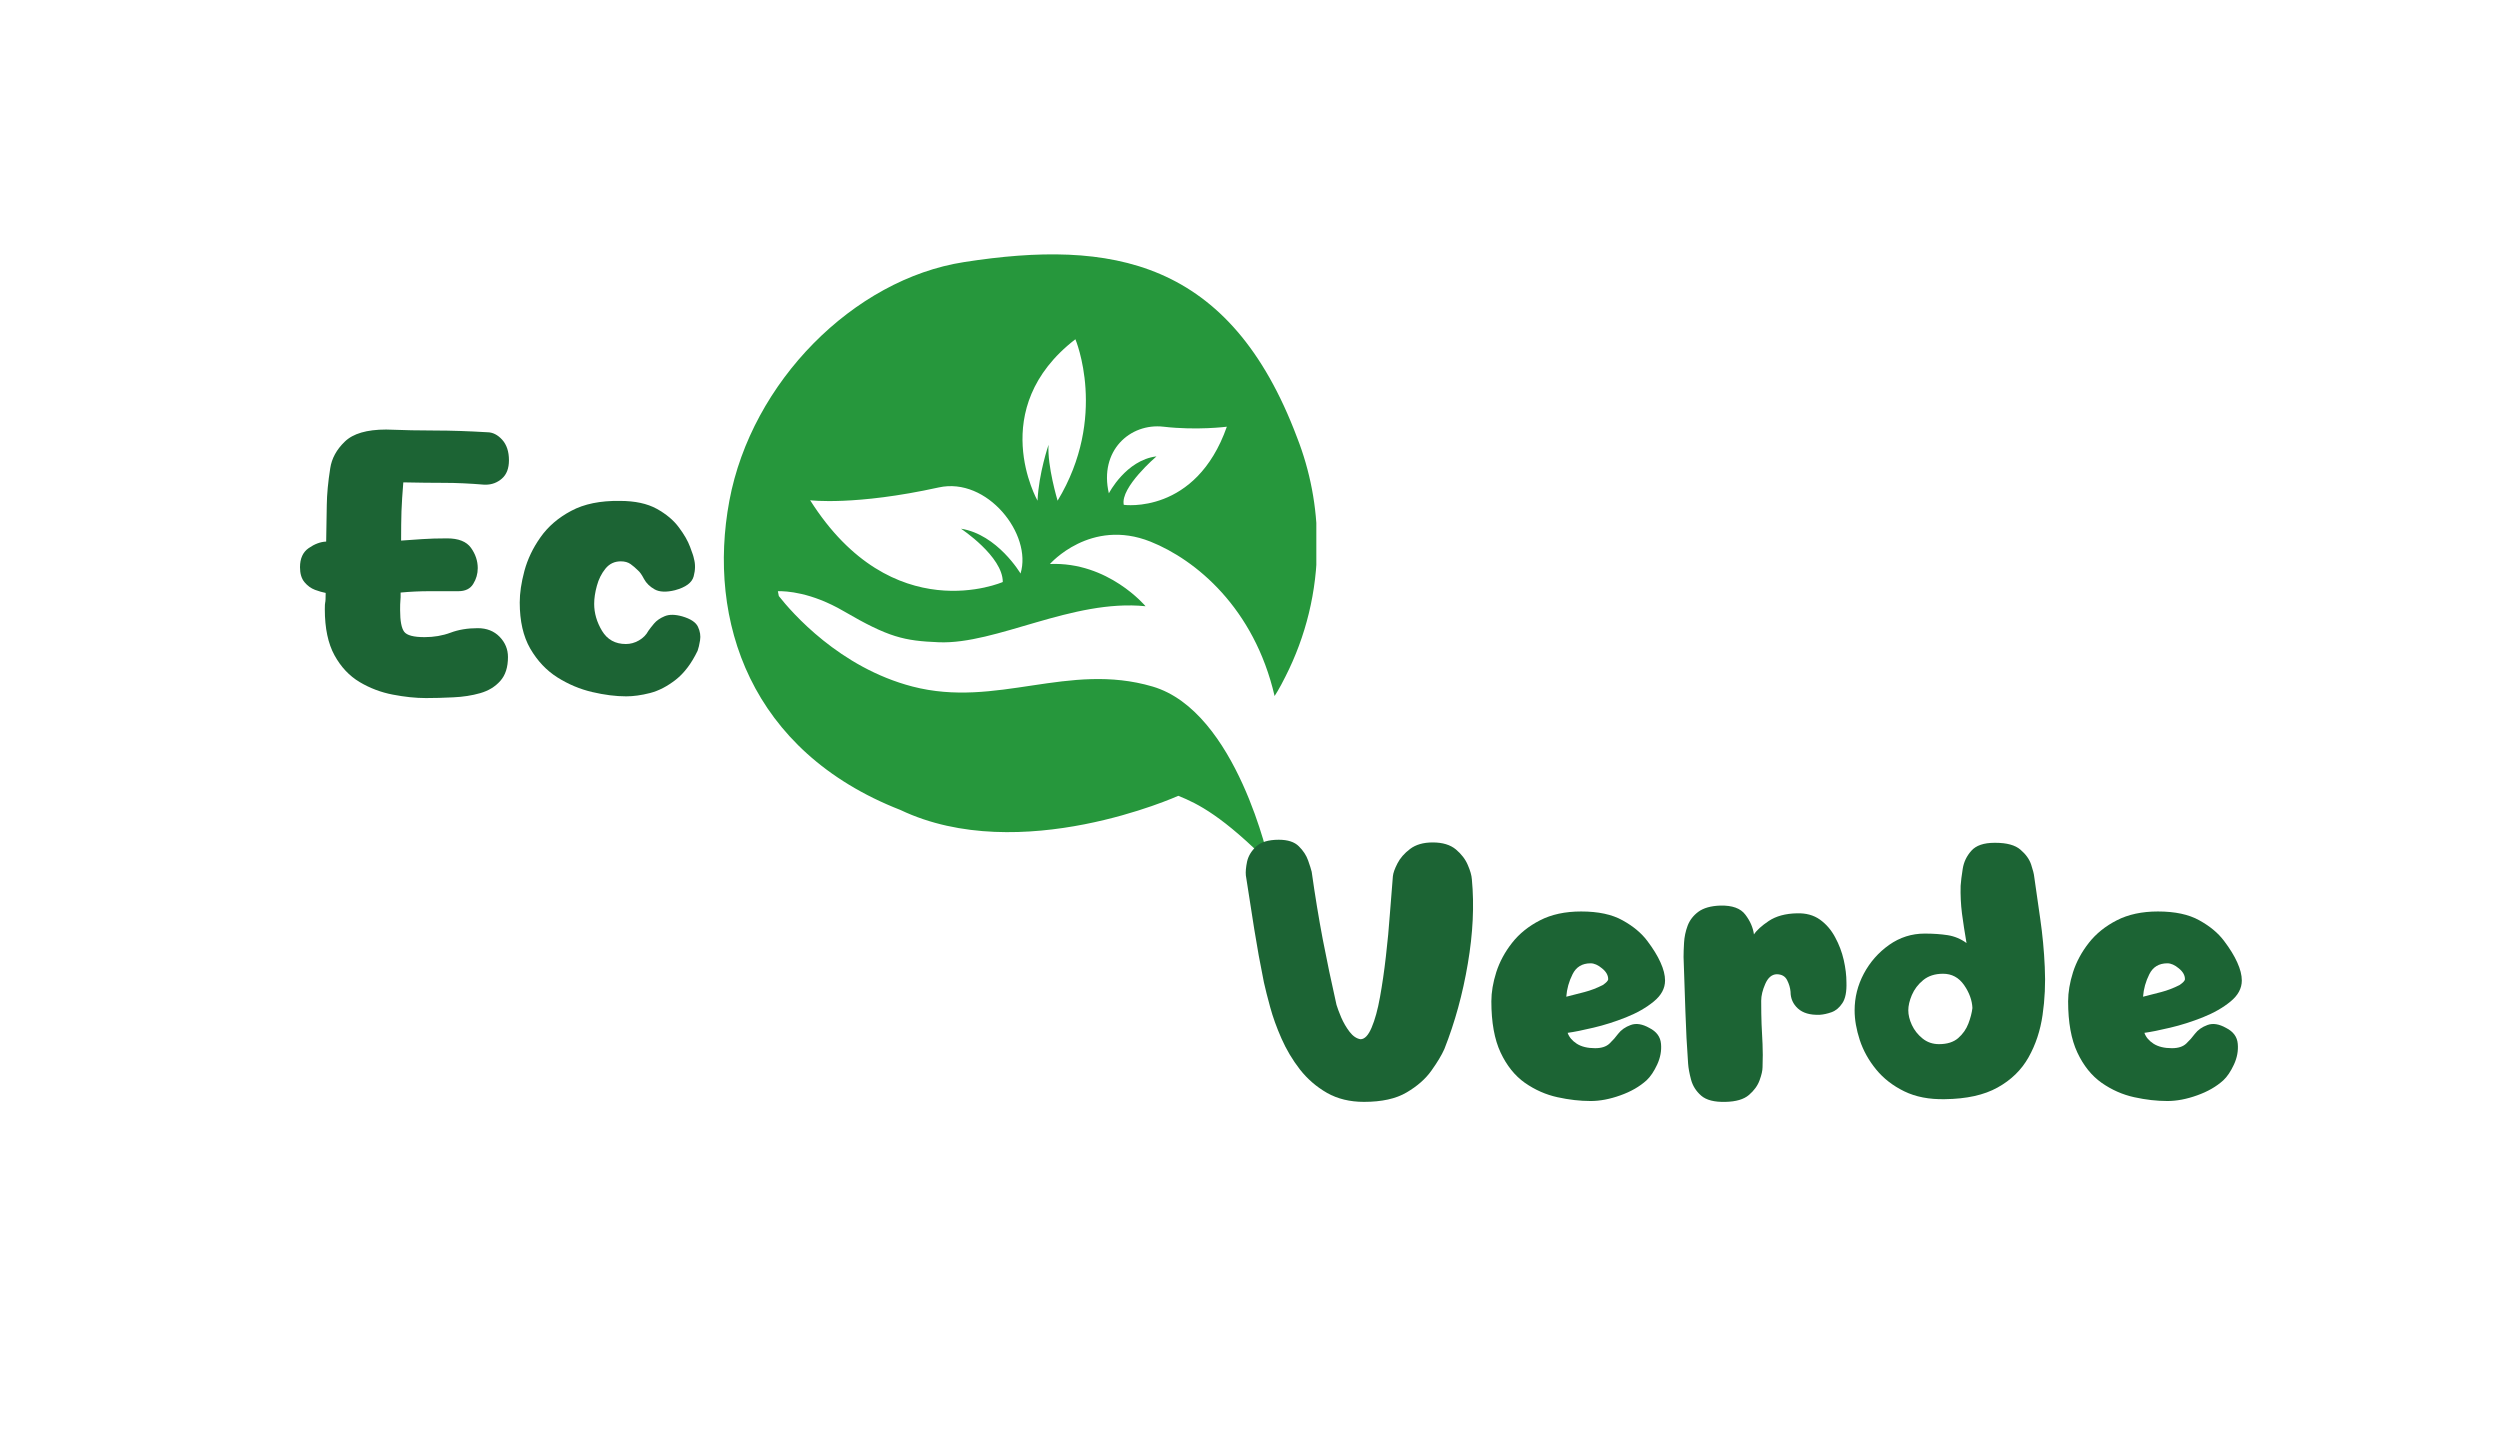
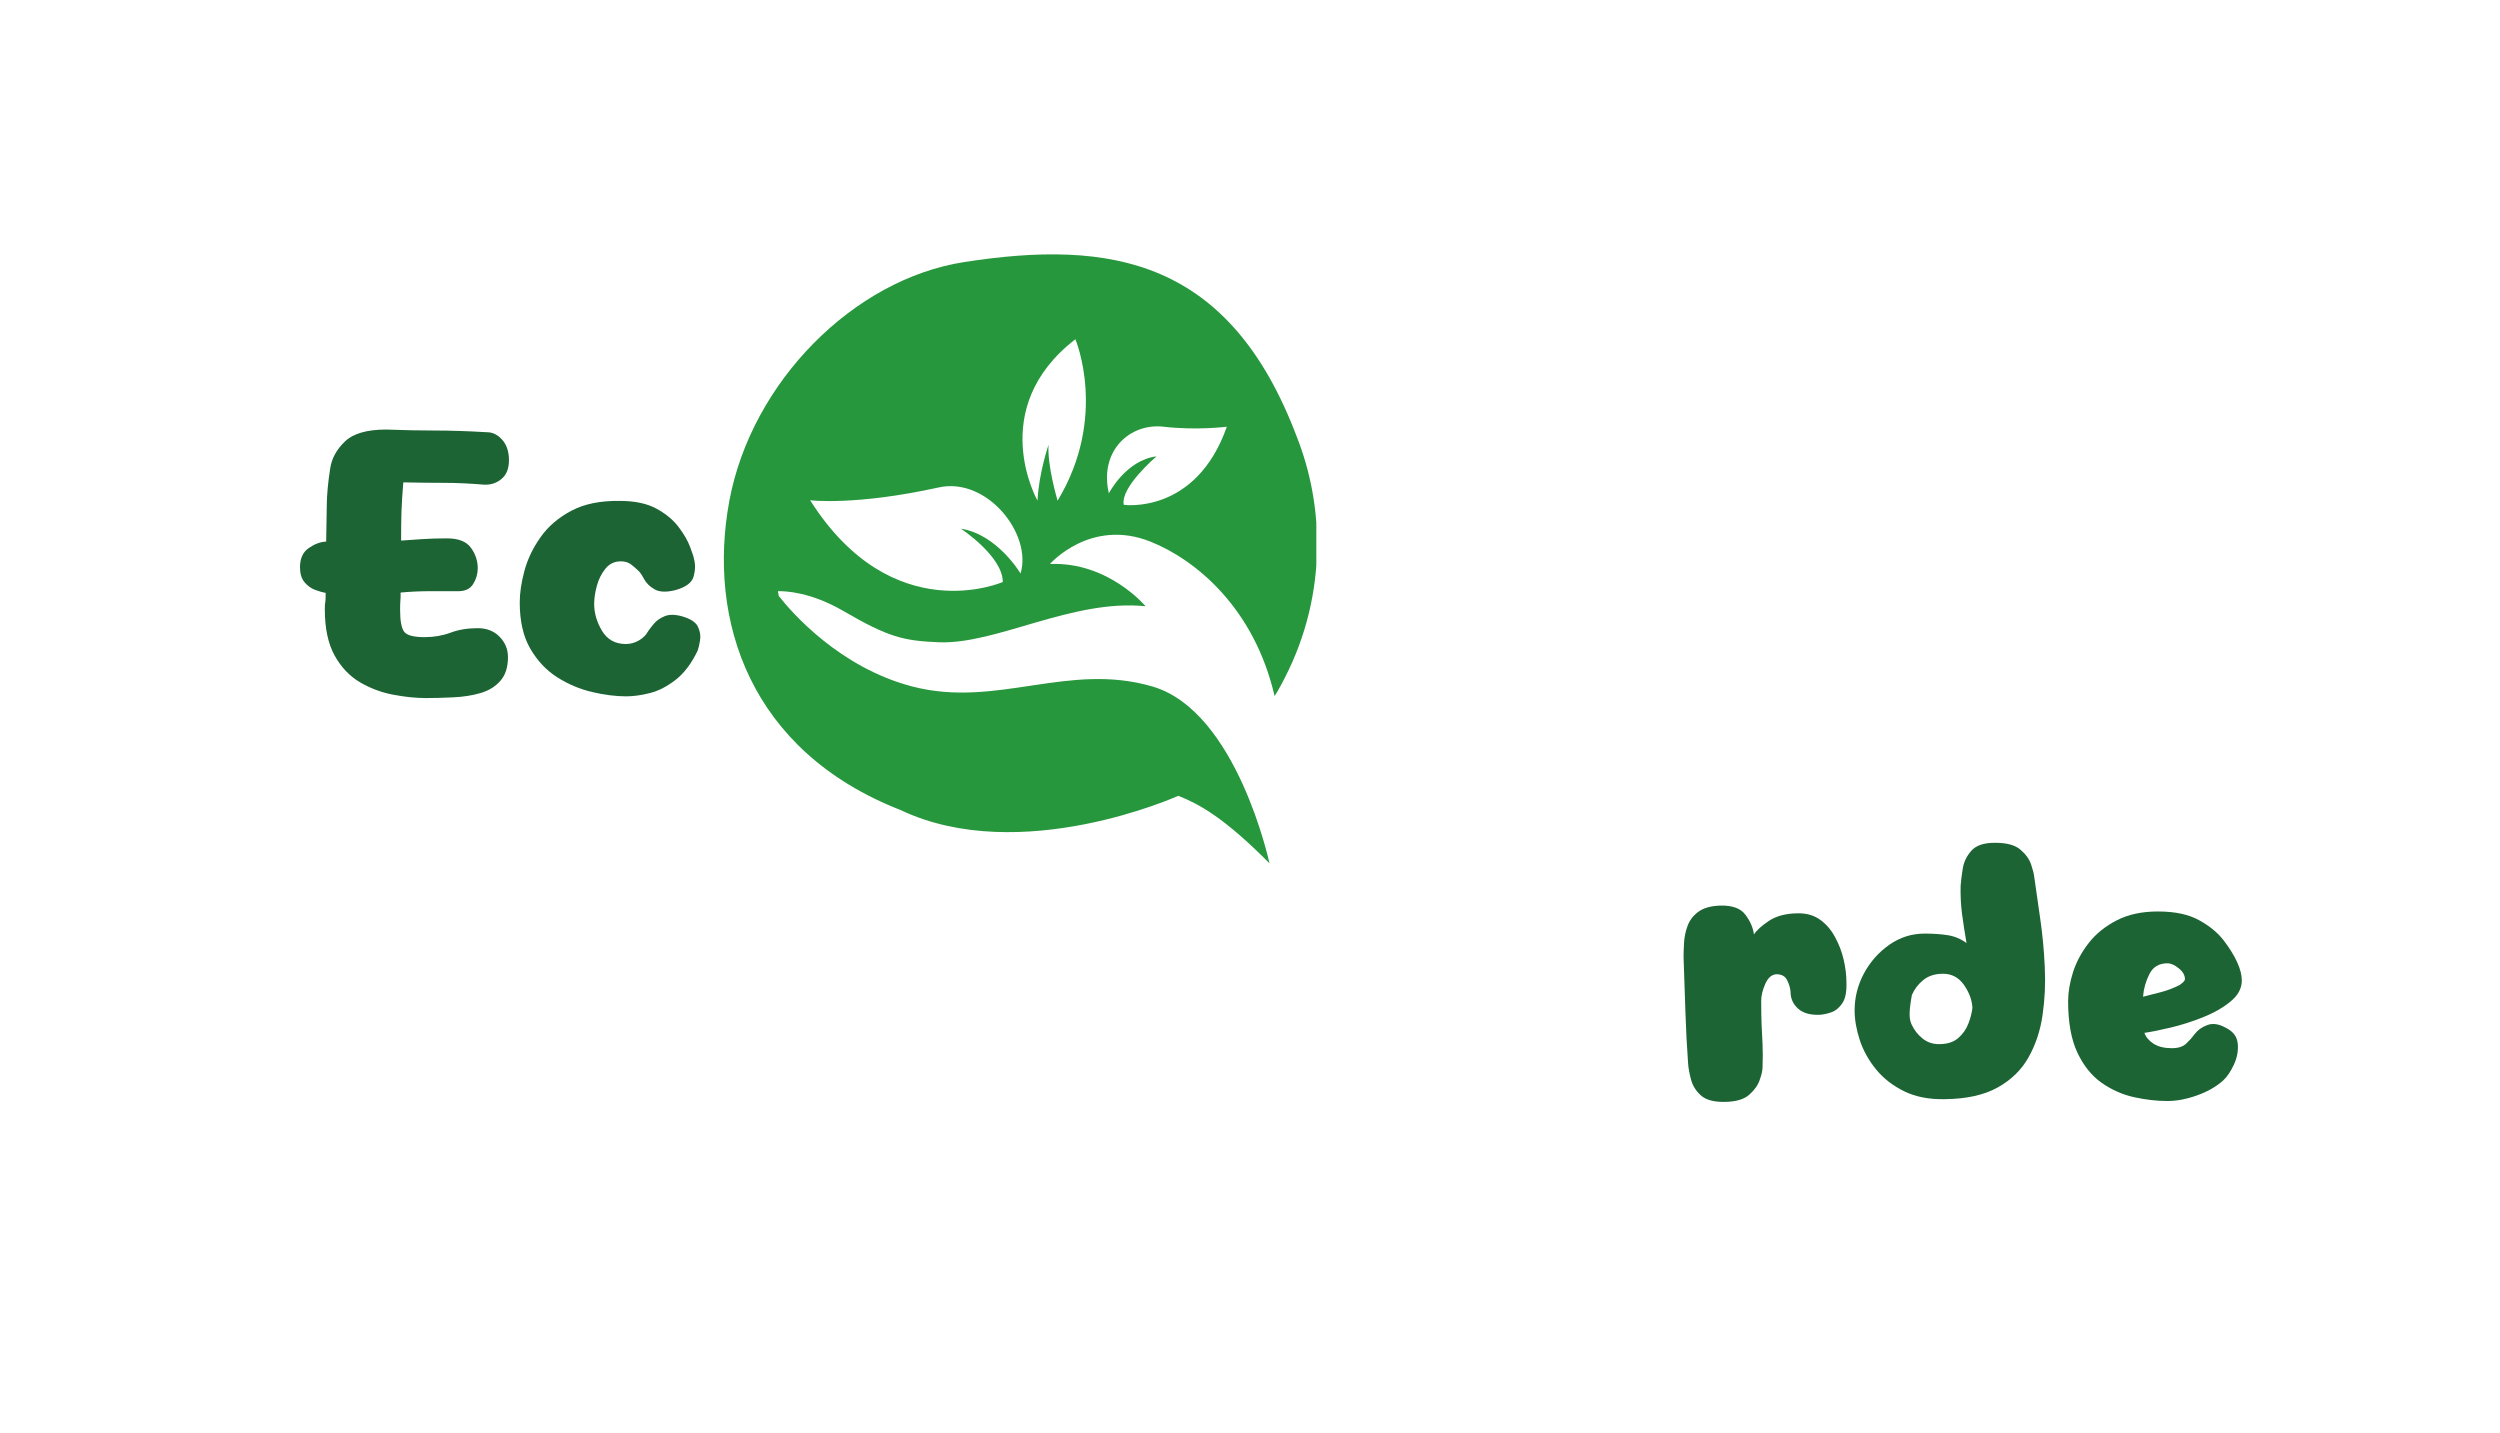
<svg xmlns="http://www.w3.org/2000/svg" width="424" viewBox="0 0 318 182.25" height="243" preserveAspectRatio="xMidYMid meet">
  <defs>
    <g />
    <clipPath id="764c0fea91">
      <path d="M 92 32 L 167.438 32 L 167.438 110 L 92 110 Z M 92 32 " clip-rule="nonzero" />
    </clipPath>
  </defs>
  <g clip-path="url(#764c0fea91)">
    <path fill="#26973c" d="M 146.348 68.898 C 152.102 71.203 159.531 77.32 162.129 88.535 C 162.129 88.535 162.723 87.648 163.52 86.035 C 166.082 80.984 167.535 75.27 167.535 69.215 C 167.535 64.43 166.633 59.855 164.988 55.652 C 156.441 32.934 141.344 30.418 122.613 33.34 C 108.574 35.527 95.598 48.594 92.777 63.688 C 89.93 78.934 95.422 95.559 114.531 103.027 C 129.805 110.297 149.879 101.227 149.879 101.227 C 152.418 102.238 155.59 103.875 161.477 109.812 C 161.473 109.797 157.348 90.484 146.609 87.328 C 135.867 84.168 126.797 90.113 116.07 87.328 C 106.801 84.922 100.715 77.914 99.066 75.816 L 98.945 75.199 C 99.957 75.176 103.172 75.32 107.328 77.746 C 113.043 81.078 114.992 81.516 119.414 81.695 C 126.742 81.992 136.395 76.164 145.715 77.113 C 145.715 77.113 140.977 71.426 133.551 71.742 C 133.551 71.742 138.703 65.844 146.348 68.898 Z M 142.945 64.215 C 142.469 62 147.105 58.051 147.105 58.051 C 143.215 58.527 141.047 62.754 141.047 62.754 C 139.785 57.344 143.734 53.789 147.996 54.277 C 152.262 54.77 156.055 54.277 156.055 54.277 C 152.105 65.512 142.945 64.215 142.945 64.215 Z M 129.812 72.953 C 129.812 72.953 126.887 67.988 122.234 67.25 C 122.234 67.25 127.562 70.77 127.555 74.031 C 127.555 74.031 113.539 80.195 103.051 63.633 C 103.051 63.633 108.742 64.355 119.418 62 C 125.559 60.648 131.336 67.961 129.812 72.953 Z M 133.375 56.578 C 133.375 56.578 132.129 60.211 131.973 63.688 C 131.973 63.688 125.336 51.996 136.789 43.152 C 136.789 43.152 140.977 53.023 134.527 63.688 C 134.527 63.688 133.195 59.262 133.375 56.578 Z M 133.375 56.578 " fill-opacity="1" fill-rule="nonzero" />
  </g>
  <g fill="#1c6434" fill-opacity="1">
    <g transform="translate(38.098, 88.169)">
      <g>
        <path d="M 23.531 -26.516 C 21.656 -26.672 19.953 -26.75 18.422 -26.75 C 16.891 -26.75 15.148 -26.77 13.203 -26.812 C 13.086 -25.395 13.008 -24.164 12.969 -23.125 C 12.938 -22.094 12.922 -20.852 12.922 -19.406 C 13.797 -19.477 14.691 -19.539 15.609 -19.594 C 16.535 -19.656 17.586 -19.688 18.766 -19.688 C 20.223 -19.688 21.238 -19.285 21.812 -18.484 C 22.383 -17.68 22.672 -16.82 22.672 -15.906 C 22.672 -15.176 22.477 -14.504 22.094 -13.891 C 21.719 -13.273 21.086 -12.969 20.203 -12.969 C 18.984 -12.969 17.758 -12.969 16.531 -12.969 C 15.312 -12.969 14.086 -12.91 12.859 -12.797 C 12.859 -12.535 12.859 -12.336 12.859 -12.203 C 12.859 -12.066 12.848 -11.898 12.828 -11.703 C 12.805 -11.516 12.797 -11.133 12.797 -10.562 C 12.797 -9.188 12.969 -8.27 13.312 -7.812 C 13.656 -7.352 14.52 -7.125 15.906 -7.125 C 17.094 -7.125 18.191 -7.312 19.203 -7.688 C 20.211 -8.07 21.367 -8.266 22.672 -8.266 C 23.816 -8.266 24.742 -7.898 25.453 -7.172 C 26.16 -6.441 26.516 -5.582 26.516 -4.594 C 26.516 -3.289 26.188 -2.273 25.531 -1.547 C 24.883 -0.816 24.035 -0.301 22.984 0 C 21.93 0.301 20.789 0.477 19.562 0.531 C 18.344 0.594 17.18 0.625 16.078 0.625 C 14.773 0.625 13.375 0.477 11.875 0.188 C 10.383 -0.094 8.977 -0.625 7.656 -1.406 C 6.344 -2.188 5.273 -3.32 4.453 -4.812 C 3.629 -6.312 3.219 -8.266 3.219 -10.672 C 3.219 -11.129 3.234 -11.414 3.266 -11.531 C 3.305 -11.645 3.328 -12.051 3.328 -12.75 C 2.941 -12.82 2.488 -12.953 1.969 -13.141 C 1.457 -13.336 1.008 -13.664 0.625 -14.125 C 0.25 -14.582 0.062 -15.211 0.062 -16.016 C 0.062 -17.129 0.43 -17.941 1.172 -18.453 C 1.922 -18.973 2.66 -19.25 3.391 -19.281 C 3.422 -21.039 3.445 -22.598 3.469 -23.953 C 3.488 -25.316 3.633 -26.863 3.906 -28.594 C 4.094 -29.852 4.711 -30.988 5.766 -32 C 6.816 -33.02 8.566 -33.531 11.016 -33.531 C 13.273 -33.445 15.367 -33.406 17.297 -33.406 C 19.234 -33.406 21.426 -33.332 23.875 -33.188 C 24.57 -33.188 25.207 -32.867 25.781 -32.234 C 26.352 -31.598 26.641 -30.727 26.641 -29.625 C 26.641 -28.594 26.344 -27.816 25.75 -27.297 C 25.156 -26.773 24.457 -26.516 23.656 -26.516 Z M 23.531 -26.516 " />
      </g>
    </g>
  </g>
  <g fill="#1c6434" fill-opacity="1">
    <g transform="translate(65.079, 88.169)">
      <g>
        <path d="M 21.703 -9.766 C 22.773 -9.453 23.441 -9.008 23.703 -8.438 C 23.973 -7.863 24.062 -7.289 23.969 -6.719 C 23.875 -6.145 23.77 -5.703 23.656 -5.391 C 22.883 -3.785 21.961 -2.562 20.891 -1.719 C 19.816 -0.875 18.723 -0.305 17.609 -0.016 C 16.504 0.266 15.492 0.406 14.578 0.406 C 13.242 0.406 11.801 0.223 10.25 -0.141 C 8.695 -0.504 7.223 -1.125 5.828 -2 C 4.43 -2.883 3.281 -4.102 2.375 -5.656 C 1.477 -7.207 1.031 -9.164 1.031 -11.531 C 1.031 -12.719 1.227 -14.055 1.625 -15.547 C 2.031 -17.047 2.711 -18.473 3.672 -19.828 C 4.629 -21.191 5.93 -22.312 7.578 -23.188 C 9.223 -24.07 11.289 -24.492 13.781 -24.453 C 15.688 -24.453 17.242 -24.117 18.453 -23.453 C 19.66 -22.785 20.598 -22 21.266 -21.094 C 21.941 -20.195 22.422 -19.363 22.703 -18.594 C 22.992 -17.832 23.156 -17.336 23.188 -17.109 C 23.383 -16.422 23.375 -15.672 23.156 -14.859 C 22.945 -14.055 22.156 -13.469 20.781 -13.094 C 19.664 -12.82 18.801 -12.859 18.188 -13.203 C 17.582 -13.547 17.133 -13.984 16.844 -14.516 C 16.562 -15.055 16.305 -15.422 16.078 -15.609 C 15.766 -15.922 15.445 -16.191 15.125 -16.422 C 14.801 -16.648 14.391 -16.766 13.891 -16.766 C 13.086 -16.766 12.438 -16.457 11.938 -15.844 C 11.438 -15.227 11.07 -14.5 10.844 -13.656 C 10.613 -12.82 10.5 -12.055 10.5 -11.359 C 10.5 -10.18 10.832 -9.035 11.5 -7.922 C 12.176 -6.805 13.188 -6.25 14.531 -6.25 C 15.102 -6.25 15.656 -6.398 16.188 -6.703 C 16.727 -7.016 17.129 -7.422 17.391 -7.922 C 17.547 -8.148 17.785 -8.457 18.109 -8.844 C 18.43 -9.227 18.879 -9.539 19.453 -9.781 C 20.035 -10.031 20.785 -10.023 21.703 -9.766 Z M 21.703 -9.766 " />
      </g>
    </g>
  </g>
  <g fill="#1c6434" fill-opacity="1">
    <g transform="translate(157.894, 140.049)">
      <g>
-         <path d="M 12.109 -12.234 C 12.223 -11.848 12.422 -11.316 12.703 -10.641 C 12.992 -9.973 13.348 -9.363 13.766 -8.812 C 14.191 -8.258 14.656 -7.941 15.156 -7.859 C 15.688 -7.859 16.16 -8.352 16.578 -9.344 C 17.004 -10.344 17.359 -11.633 17.641 -13.219 C 17.93 -14.812 18.18 -16.535 18.391 -18.391 C 18.609 -20.254 18.781 -22.082 18.906 -23.875 C 19.039 -25.676 19.164 -27.25 19.281 -28.594 C 19.32 -29.008 19.516 -29.551 19.859 -30.219 C 20.203 -30.895 20.738 -31.508 21.469 -32.062 C 22.195 -32.613 23.156 -32.891 24.344 -32.891 C 25.602 -32.891 26.586 -32.594 27.297 -32 C 28.004 -31.406 28.508 -30.742 28.812 -30.016 C 29.125 -29.297 29.297 -28.688 29.328 -28.188 C 29.641 -24.895 29.469 -21.32 28.812 -17.469 C 28.164 -13.625 27.172 -10.004 25.828 -6.609 C 25.484 -5.836 24.938 -4.926 24.188 -3.875 C 23.445 -2.82 22.395 -1.895 21.031 -1.094 C 19.676 -0.289 17.867 0.109 15.609 0.109 C 13.816 0.109 12.25 -0.27 10.906 -1.031 C 9.562 -1.801 8.41 -2.797 7.453 -4.016 C 6.504 -5.242 5.723 -6.555 5.109 -7.953 C 4.492 -9.348 4.016 -10.676 3.672 -11.938 C 3.328 -13.195 3.062 -14.25 2.875 -15.094 C 2.414 -17.352 2.004 -19.617 1.641 -21.891 C 1.273 -24.172 0.922 -26.441 0.578 -28.703 C 0.535 -29.16 0.586 -29.742 0.734 -30.453 C 0.891 -31.16 1.273 -31.801 1.891 -32.375 C 2.504 -32.945 3.461 -33.234 4.766 -33.234 C 5.91 -33.234 6.758 -32.957 7.312 -32.406 C 7.875 -31.852 8.27 -31.25 8.5 -30.594 C 8.727 -29.945 8.879 -29.469 8.953 -29.156 C 9.379 -26.133 9.848 -23.273 10.359 -20.578 C 10.879 -17.879 11.461 -15.098 12.109 -12.234 Z M 12.109 -12.234 " />
-       </g>
+         </g>
    </g>
  </g>
  <g fill="#1c6434" fill-opacity="1">
    <g transform="translate(189.123, 140.049)">
      <g>
-         <path d="M 22.672 -15.328 C 22.672 -14.328 22.191 -13.438 21.234 -12.656 C 20.285 -11.875 19.109 -11.203 17.703 -10.641 C 16.305 -10.086 14.926 -9.648 13.562 -9.328 C 12.207 -9.004 11.113 -8.785 10.281 -8.672 C 10.469 -8.129 10.859 -7.664 11.453 -7.281 C 12.047 -6.906 12.82 -6.719 13.781 -6.719 C 14.582 -6.719 15.191 -6.914 15.609 -7.312 C 16.035 -7.719 16.398 -8.129 16.703 -8.547 C 17.086 -9.047 17.625 -9.422 18.312 -9.672 C 19 -9.922 19.785 -9.797 20.672 -9.297 C 21.586 -8.836 22.082 -8.164 22.156 -7.281 C 22.238 -6.406 22.078 -5.523 21.672 -4.641 C 21.266 -3.766 20.816 -3.098 20.328 -2.641 C 19.441 -1.836 18.328 -1.195 16.984 -0.719 C 15.648 -0.238 14.391 0 13.203 0 C 11.859 0 10.453 -0.16 8.984 -0.484 C 7.516 -0.805 6.133 -1.414 4.844 -2.312 C 3.562 -3.219 2.531 -4.504 1.75 -6.172 C 0.969 -7.836 0.578 -10.008 0.578 -12.688 C 0.578 -13.832 0.785 -15.066 1.203 -16.391 C 1.629 -17.711 2.301 -18.957 3.219 -20.125 C 4.133 -21.289 5.316 -22.242 6.766 -22.984 C 8.223 -23.734 9.969 -24.109 12 -24.109 C 14.176 -24.109 15.93 -23.734 17.266 -22.984 C 18.609 -22.242 19.656 -21.375 20.406 -20.375 C 21.156 -19.383 21.719 -18.469 22.094 -17.625 C 22.477 -16.781 22.672 -16.016 22.672 -15.328 Z M 14.75 -14.75 C 15.207 -15.062 15.438 -15.312 15.438 -15.5 C 15.438 -16 15.176 -16.457 14.656 -16.875 C 14.145 -17.301 13.66 -17.516 13.203 -17.516 C 12.129 -17.516 11.363 -17.051 10.906 -16.125 C 10.445 -15.207 10.18 -14.254 10.109 -13.266 C 10.867 -13.453 11.641 -13.648 12.422 -13.859 C 13.211 -14.066 13.988 -14.363 14.75 -14.75 Z M 14.75 -14.75 " />
-       </g>
+         </g>
    </g>
  </g>
  <g fill="#1c6434" fill-opacity="1">
    <g transform="translate(212.774, 140.049)">
      <g>
        <path d="M 11.422 -4.312 C 11.422 -3.883 11.297 -3.328 11.047 -2.641 C 10.797 -1.953 10.344 -1.328 9.688 -0.766 C 9.039 -0.211 8.051 0.078 6.719 0.109 C 5.301 0.148 4.266 -0.113 3.609 -0.688 C 2.961 -1.258 2.535 -1.938 2.328 -2.719 C 2.117 -3.508 1.992 -4.191 1.953 -4.766 C 1.797 -6.91 1.68 -9.117 1.609 -11.391 C 1.535 -13.672 1.457 -15.977 1.375 -18.312 C 1.375 -18.812 1.395 -19.422 1.438 -20.141 C 1.477 -20.867 1.629 -21.586 1.891 -22.297 C 2.16 -23.004 2.617 -23.598 3.266 -24.078 C 3.922 -24.555 4.844 -24.816 6.031 -24.859 C 7.562 -24.898 8.629 -24.516 9.234 -23.703 C 9.848 -22.898 10.211 -22.062 10.328 -21.188 C 10.672 -21.719 11.301 -22.289 12.219 -22.906 C 13.145 -23.52 14.332 -23.844 15.781 -23.875 C 16.938 -23.914 17.914 -23.648 18.719 -23.078 C 19.52 -22.504 20.164 -21.754 20.656 -20.828 C 21.156 -19.91 21.52 -18.945 21.75 -17.938 C 21.977 -16.926 22.094 -15.977 22.094 -15.094 C 22.133 -13.906 21.961 -13.023 21.578 -12.453 C 21.203 -11.879 20.742 -11.492 20.203 -11.297 C 19.672 -11.109 19.176 -11 18.719 -10.969 L 18.656 -10.969 C 17.469 -10.926 16.555 -11.191 15.922 -11.766 C 15.297 -12.336 14.984 -13.047 14.984 -13.891 C 14.941 -14.391 14.797 -14.883 14.547 -15.375 C 14.297 -15.875 13.848 -16.125 13.203 -16.125 C 12.586 -16.094 12.109 -15.68 11.766 -14.891 C 11.422 -14.109 11.25 -13.395 11.25 -12.75 C 11.25 -11.633 11.266 -10.645 11.297 -9.781 C 11.336 -8.926 11.379 -8.078 11.422 -7.234 C 11.461 -6.391 11.461 -5.414 11.422 -4.312 Z M 11.422 -4.312 " />
      </g>
    </g>
  </g>
  <g fill="#1c6434" fill-opacity="1">
    <g transform="translate(235.564, 140.049)">
      <g>
-         <path d="M 18.25 -32.844 C 19.707 -32.844 20.77 -32.551 21.438 -31.969 C 22.113 -31.395 22.566 -30.766 22.797 -30.078 C 23.023 -29.391 23.156 -28.875 23.188 -28.531 C 23.414 -26.957 23.672 -25.176 23.953 -23.188 C 24.242 -21.195 24.438 -19.148 24.531 -17.047 C 24.633 -14.941 24.539 -12.906 24.25 -10.938 C 23.969 -8.969 23.375 -7.176 22.469 -5.562 C 21.57 -3.957 20.258 -2.676 18.531 -1.719 C 16.812 -0.758 14.578 -0.266 11.828 -0.234 C 9.836 -0.191 8.113 -0.523 6.656 -1.234 C 5.207 -1.941 4.016 -2.867 3.078 -4.016 C 2.141 -5.16 1.445 -6.406 1 -7.75 C 0.562 -9.094 0.344 -10.352 0.344 -11.531 C 0.344 -13.176 0.734 -14.734 1.516 -16.203 C 2.305 -17.68 3.379 -18.898 4.734 -19.859 C 6.098 -20.816 7.602 -21.297 9.25 -21.297 C 10.352 -21.297 11.332 -21.227 12.188 -21.094 C 13.051 -20.957 13.848 -20.625 14.578 -20.094 C 14.348 -21.426 14.156 -22.676 14 -23.844 C 13.852 -25.02 13.797 -26.195 13.828 -27.375 C 13.867 -27.957 13.957 -28.676 14.094 -29.531 C 14.227 -30.395 14.594 -31.16 15.188 -31.828 C 15.781 -32.504 16.766 -32.844 18.141 -32.844 Z M 11.078 -7.234 C 12.109 -7.234 12.922 -7.488 13.516 -8 C 14.109 -8.52 14.539 -9.133 14.812 -9.844 C 15.082 -10.551 15.254 -11.211 15.328 -11.828 C 15.285 -12.816 14.93 -13.789 14.266 -14.75 C 13.598 -15.707 12.707 -16.188 11.594 -16.188 C 10.562 -16.188 9.719 -15.914 9.062 -15.375 C 8.414 -14.844 7.938 -14.211 7.625 -13.484 C 7.32 -12.766 7.172 -12.113 7.172 -11.531 C 7.172 -10.957 7.32 -10.336 7.625 -9.672 C 7.938 -9.004 8.391 -8.43 8.984 -7.953 C 9.578 -7.473 10.273 -7.234 11.078 -7.234 Z M 11.078 -7.234 " />
+         <path d="M 18.25 -32.844 C 19.707 -32.844 20.77 -32.551 21.438 -31.969 C 22.113 -31.395 22.566 -30.766 22.797 -30.078 C 23.023 -29.391 23.156 -28.875 23.188 -28.531 C 23.414 -26.957 23.672 -25.176 23.953 -23.188 C 24.242 -21.195 24.438 -19.148 24.531 -17.047 C 24.633 -14.941 24.539 -12.906 24.25 -10.938 C 23.969 -8.969 23.375 -7.176 22.469 -5.562 C 21.57 -3.957 20.258 -2.676 18.531 -1.719 C 16.812 -0.758 14.578 -0.266 11.828 -0.234 C 9.836 -0.191 8.113 -0.523 6.656 -1.234 C 5.207 -1.941 4.016 -2.867 3.078 -4.016 C 2.141 -5.16 1.445 -6.406 1 -7.75 C 0.562 -9.094 0.344 -10.352 0.344 -11.531 C 0.344 -13.176 0.734 -14.734 1.516 -16.203 C 2.305 -17.68 3.379 -18.898 4.734 -19.859 C 6.098 -20.816 7.602 -21.297 9.25 -21.297 C 10.352 -21.297 11.332 -21.227 12.188 -21.094 C 13.051 -20.957 13.848 -20.625 14.578 -20.094 C 14.348 -21.426 14.156 -22.676 14 -23.844 C 13.852 -25.02 13.797 -26.195 13.828 -27.375 C 13.867 -27.957 13.957 -28.676 14.094 -29.531 C 14.227 -30.395 14.594 -31.16 15.188 -31.828 C 15.781 -32.504 16.766 -32.844 18.141 -32.844 Z M 11.078 -7.234 C 12.109 -7.234 12.922 -7.488 13.516 -8 C 14.109 -8.52 14.539 -9.133 14.812 -9.844 C 15.082 -10.551 15.254 -11.211 15.328 -11.828 C 15.285 -12.816 14.93 -13.789 14.266 -14.75 C 13.598 -15.707 12.707 -16.188 11.594 -16.188 C 10.562 -16.188 9.719 -15.914 9.062 -15.375 C 8.414 -14.844 7.938 -14.211 7.625 -13.484 C 7.172 -10.957 7.32 -10.336 7.625 -9.672 C 7.938 -9.004 8.391 -8.43 8.984 -7.953 C 9.578 -7.473 10.273 -7.234 11.078 -7.234 Z M 11.078 -7.234 " />
      </g>
    </g>
  </g>
  <g fill="#1c6434" fill-opacity="1">
    <g transform="translate(262.487, 140.049)">
      <g>
        <path d="M 22.672 -15.328 C 22.672 -14.328 22.191 -13.438 21.234 -12.656 C 20.285 -11.875 19.109 -11.203 17.703 -10.641 C 16.305 -10.086 14.926 -9.648 13.562 -9.328 C 12.207 -9.004 11.113 -8.785 10.281 -8.672 C 10.469 -8.129 10.859 -7.664 11.453 -7.281 C 12.047 -6.906 12.82 -6.719 13.781 -6.719 C 14.582 -6.719 15.191 -6.914 15.609 -7.312 C 16.035 -7.719 16.398 -8.129 16.703 -8.547 C 17.086 -9.047 17.625 -9.422 18.312 -9.672 C 19 -9.922 19.785 -9.797 20.672 -9.297 C 21.586 -8.836 22.082 -8.164 22.156 -7.281 C 22.238 -6.406 22.078 -5.523 21.672 -4.641 C 21.266 -3.766 20.816 -3.098 20.328 -2.641 C 19.441 -1.836 18.328 -1.195 16.984 -0.719 C 15.648 -0.238 14.391 0 13.203 0 C 11.859 0 10.453 -0.16 8.984 -0.484 C 7.516 -0.805 6.133 -1.414 4.844 -2.312 C 3.562 -3.219 2.531 -4.504 1.75 -6.172 C 0.969 -7.836 0.578 -10.008 0.578 -12.688 C 0.578 -13.832 0.785 -15.066 1.203 -16.391 C 1.629 -17.711 2.301 -18.957 3.219 -20.125 C 4.133 -21.289 5.316 -22.242 6.766 -22.984 C 8.223 -23.734 9.969 -24.109 12 -24.109 C 14.176 -24.109 15.93 -23.734 17.266 -22.984 C 18.609 -22.242 19.656 -21.375 20.406 -20.375 C 21.156 -19.383 21.719 -18.469 22.094 -17.625 C 22.477 -16.781 22.672 -16.016 22.672 -15.328 Z M 14.75 -14.75 C 15.207 -15.062 15.438 -15.312 15.438 -15.5 C 15.438 -16 15.176 -16.457 14.656 -16.875 C 14.145 -17.301 13.66 -17.516 13.203 -17.516 C 12.129 -17.516 11.363 -17.051 10.906 -16.125 C 10.445 -15.207 10.18 -14.254 10.109 -13.266 C 10.867 -13.453 11.641 -13.648 12.422 -13.859 C 13.211 -14.066 13.988 -14.363 14.75 -14.75 Z M 14.75 -14.75 " />
      </g>
    </g>
  </g>
</svg>